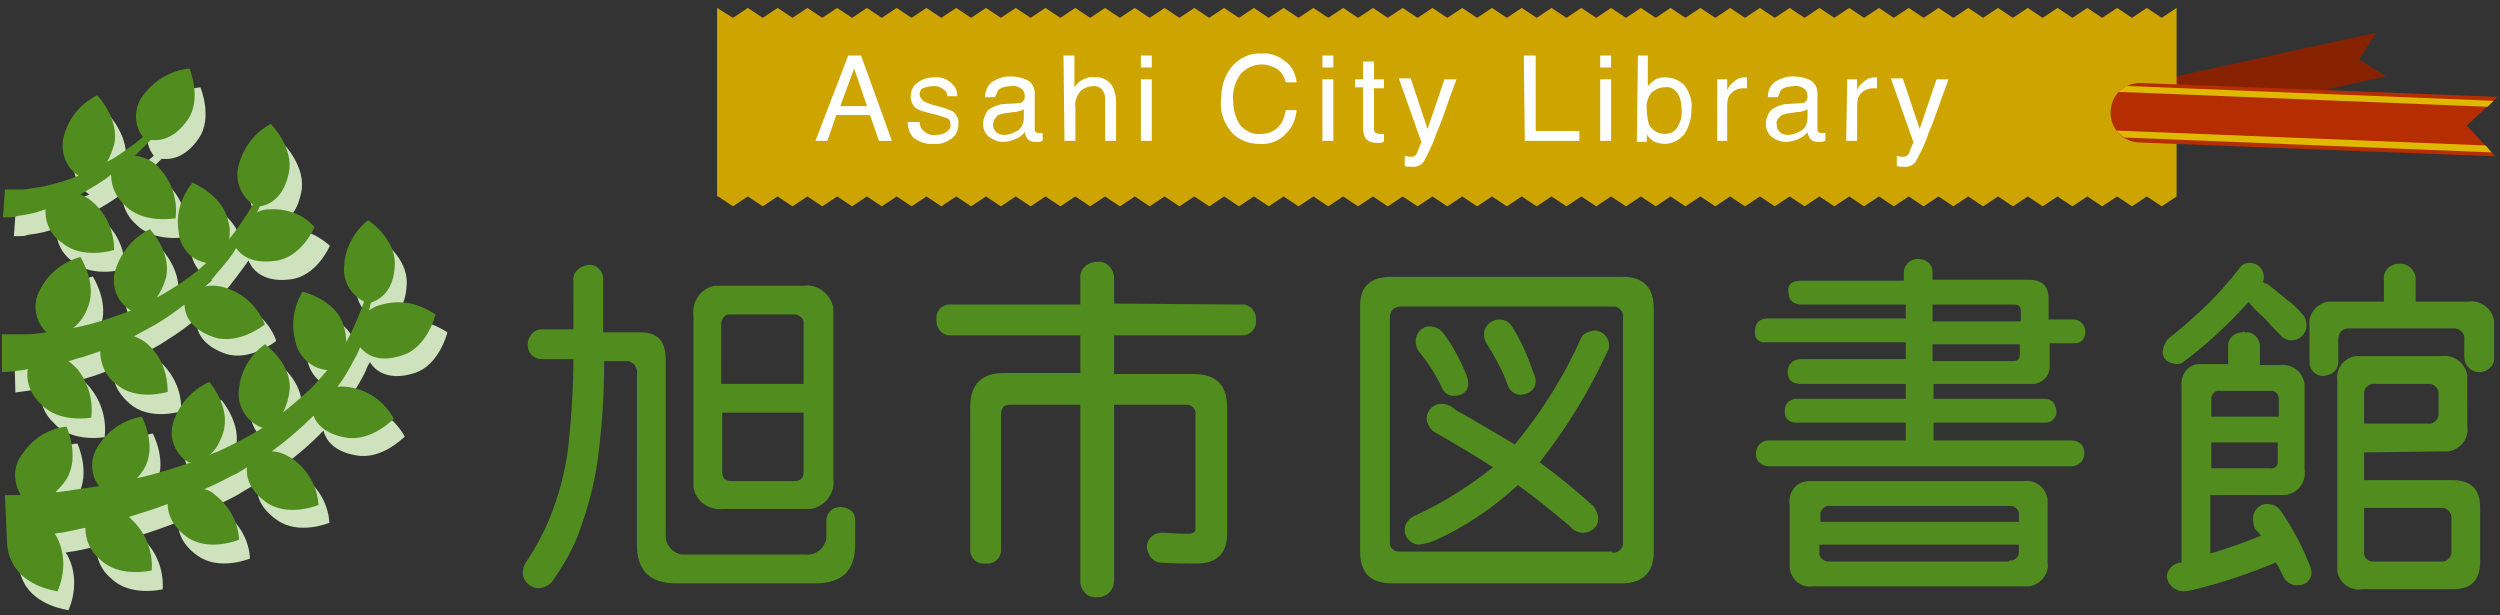
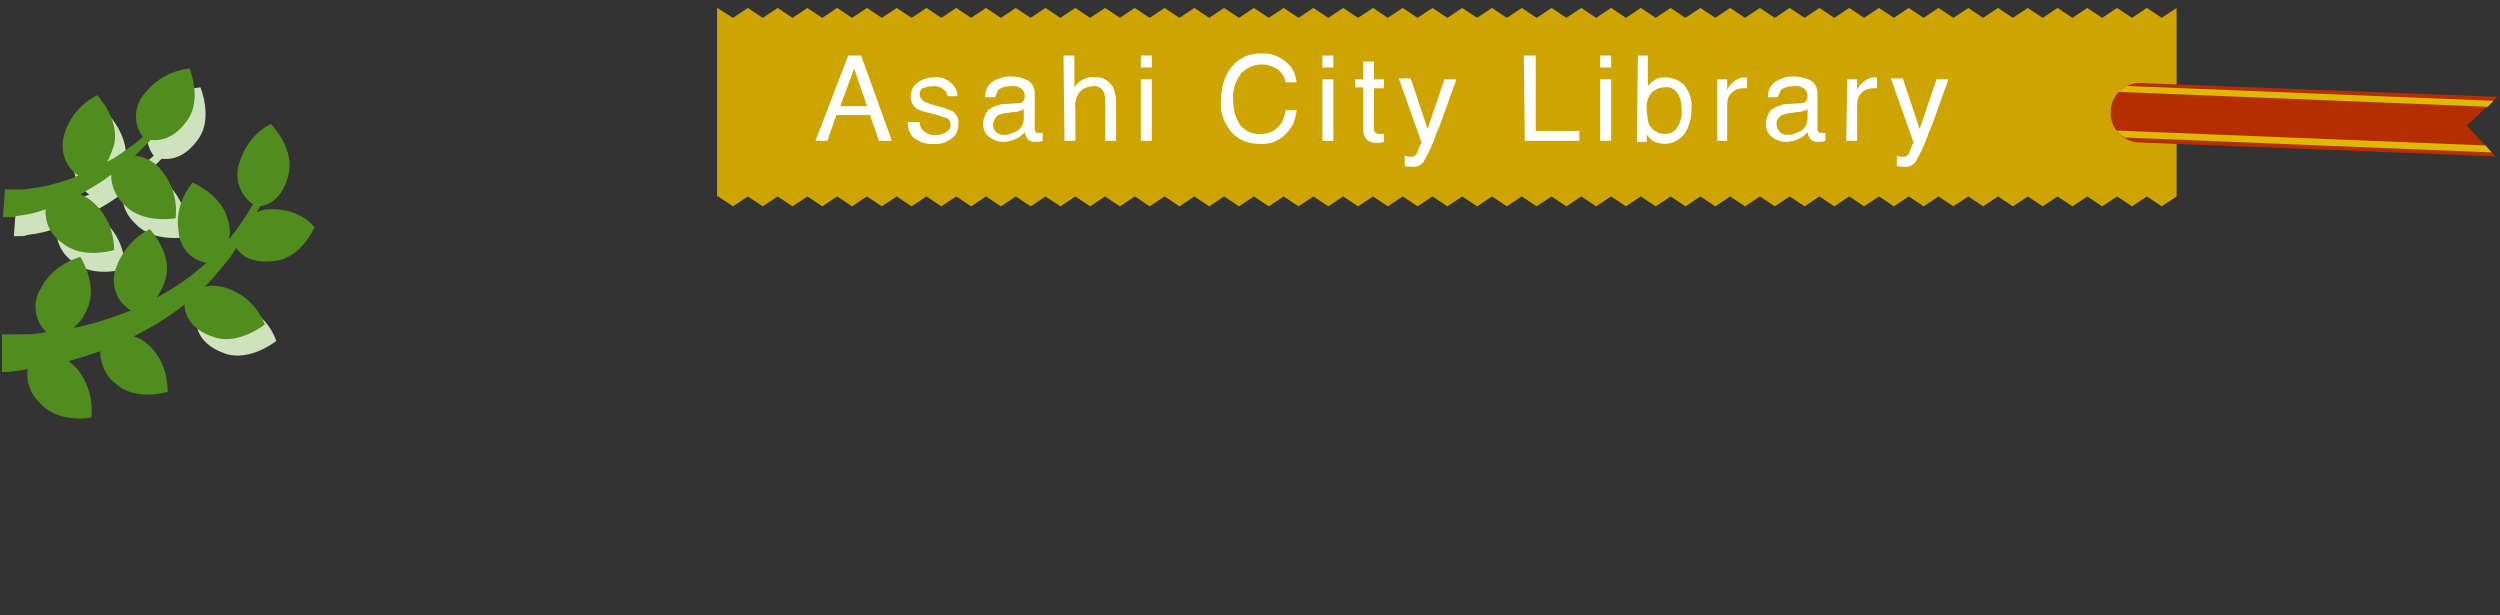
<svg xmlns="http://www.w3.org/2000/svg" version="1.1" id="レイヤー_1" x="0px" y="0px" viewBox="0 0 252 62" style="enable-background:new 0 0 252 62;" xml:space="preserve">
  <rect x="0" y="0" width="252" height="62" fill="#333333" stroke="none" />
  <style type="text/css">
	.st0{fill:#518D1E;}
	.st1{fill:#872200;}
	.st2{fill:#CEA500;}
	.st3{fill:#B52D00;}
	.st4{fill:#DFB900;}
	.st5{fill:#FFFFFF;}
	.st6{fill:#CEE3BD;}
</style>
  <g id="グループ_1660" transform="translate(20375 24)">
-     <path id="パス_1516" class="st0" d="M-20315.7,2.7c0.8-0.1,1.5,0.6,1.5,1.4c0,0.1,0,0.1,0,0.2v5.2h3.8c1.7,0,2.5,0.9,2.5,2.7   v17.6c-0.1,1,0.6,1.9,1.6,2.1c0.2,0,0.3,0,0.5,0h12c1,0.1,1.9-0.6,2.1-1.6c0-0.2,0-0.3,0-0.5v-1.3c0-0.8,0.6-1.4,1.4-1.4   c0,0,0,0,0,0c1,0.1,1.5,0.5,1.5,1.4v2.4c0,2.6-1.3,3.9-4,3.9h-14.1c-2.6,0-3.9-1.3-3.9-3.9V13.7c0.1-0.6-0.3-1.2-0.9-1.3   c-0.1,0-0.2,0-0.3,0h-2.1c0,3.3-0.2,6.2-0.5,8.7c-0.3,3.1-1.1,6.1-2.2,9c-0.7,1.7-1.6,3.2-2.6,4.6c-0.4,0.4-0.9,0.6-1.4,0.6   c-0.8-0.1-1.5-0.7-1.5-1.6c0-0.5,0.2-0.9,0.5-1.3c0.8-1.2,1.5-2.5,2.1-3.9c1-2.4,1.7-5,2-7.6c0.3-2.9,0.5-5.8,0.5-8.7h-3.2   c-0.8,0-1.4-0.6-1.4-1.4c0,0,0,0,0-0.1c0-0.8,0.6-1.5,1.4-1.5c0,0,0,0,0,0h3.2V4.3C-20317.3,3.5-20316.6,2.8-20315.7,2.7   C-20315.8,2.7-20315.7,2.7-20315.7,2.7z M-20302.2,4.8h8.2c1.4-0.2,2.7,0.8,3,2.2c0,0.2,0,0.5,0,0.7v16.6c0.2,1.4-0.8,2.7-2.2,3   c-0.2,0-0.5,0-0.7,0h-8.2c-1.4,0.2-2.8-0.8-3-2.2c0-0.2,0-0.5,0-0.7V7.8c-0.2-1.4,0.8-2.8,2.2-3   C-20302.7,4.8-20302.4,4.8-20302.2,4.8z M-20295,24.5c0.7,0,1-0.3,1-0.9v-6h-8.2v6c0,0.6,0.3,0.9,1,0.9H-20295z M-20302.2,14.7h8.2   v-6c0.1-0.5-0.3-0.9-0.8-1c-0.1,0-0.2,0-0.3,0h-6.2c-0.5-0.1-0.9,0.3-1,0.8c0,0.1,0,0.2,0,0.3V14.7z M-20249.9,6.7   c0.8-0.1,1.5,0.6,1.5,1.4c0,0.1,0,0.1,0,0.2c0.1,0.8-0.6,1.5-1.3,1.5c-0.1,0-0.1,0-0.2,0h-12.8v3.9h8c2.3,0,3.4,1.1,3.4,3.4v12.6   c0,2.1-1,3.1-3.1,3.1c-1.2,0-2.4,0-3.8-0.1c-0.7-0.2-1.1-0.8-1.2-1.5c0-0.9,0.7-1.5,1.5-1.5h0.3c1.1,0.1,1.9,0.1,2.5,0.1   c0.3,0,0.6-0.2,0.6-0.4c0-0.1,0-0.1,0-0.2V17.8c0.1-0.5-0.3-0.9-0.7-1c-0.1,0-0.2,0-0.2,0h-7.3v17.7c0,0.9-0.6,1.6-1.5,1.7   c-0.1,0-0.1,0-0.2,0c-0.9,0.1-1.6-0.6-1.7-1.4c0-0.1,0-0.2,0-0.2V16.8h-7.1c-0.6,0-0.9,0.3-0.9,1v13.4c0.1,0.8-0.4,1.5-1.2,1.6   c-0.1,0-0.3,0-0.4,0c-0.7,0.1-1.4-0.4-1.5-1.2c0-0.1,0-0.3,0-0.4V17c0-2.2,1.1-3.4,3.4-3.4h7.7V9.8h-13c-0.8,0.1-1.5-0.6-1.5-1.4   c0-0.1,0-0.1,0-0.2c-0.1-0.8,0.5-1.5,1.3-1.5c0.1,0,0.1,0,0.2,0h13V4.1c-0.1-0.9,0.6-1.6,1.5-1.7c0.1,0,0.2,0,0.2,0   c0.9-0.1,1.6,0.6,1.7,1.5c0,0.1,0,0.1,0,0.2v2.5L-20249.9,6.7z M-20234.7,3.9h23.2c2.2,0,3.2,1.1,3.2,3.2v24.5   c0,2.1-1.1,3.2-3.2,3.2h-23.2c-2.2,0-3.2-1.1-3.2-3.2V7.1C-20238,4.9-20236.9,3.9-20234.7,3.9L-20234.7,3.9z M-20212.5,31.7   c0.5,0.1,1-0.3,1.1-0.8c0-0.1,0-0.2,0-0.3V8c0.1-0.5-0.3-1-0.8-1.1c-0.1,0-0.2,0-0.3,0h-21.2c-0.8,0-1.2,0.4-1.2,1.1v22.5   c-0.1,0.6,0.3,1.1,0.9,1.1c0.1,0,0.2,0,0.3,0H-20212.5z M-20230.9,8.9c0.6,0,1.1,0.3,1.4,0.7c0.9,1.2,1.6,2.5,2.2,3.9   c0.2,0.4,0.3,0.9,0.3,1.3c-0.1,0.7-0.6,1.1-1.5,1.1c-0.5,0-0.9-0.3-1.1-0.7c-0.6-1.3-1.4-2.6-2.4-3.8c-0.2-0.3-0.3-0.7-0.3-1   C-20232.3,9.6-20231.7,8.9-20230.9,8.9z M-20224,8.2c0.6,0,1.1,0.2,1.4,0.7c0.9,1.4,1.6,3,2.1,4.5c0.2,0.4,0.3,0.7,0.3,1.1   c-0.1,0.8-0.6,1.2-1.5,1.3c-0.6,0-1.1-0.4-1.3-0.9c-0.5-1.5-1.3-2.9-2.1-4.2c-0.2-0.3-0.3-0.6-0.3-0.9   C-20225.5,9-20224.8,8.3-20224,8.2z M-20214.3,9.3c0.8,0,1.5,0.7,1.5,1.5c0,0,0,0,0,0c0,0.3-0.1,0.6-0.3,0.9   c-1.8,3.9-4.1,7.6-6.7,10.9c1.8,1.3,3.6,2.8,5.4,4.4c0.3,0.4,0.5,0.8,0.5,1.3c0,0.8-0.7,1.4-1.5,1.4c-0.6,0-1.1-0.3-1.4-0.7   c-1.8-1.5-3.5-2.9-5.2-4.1c-2.5,2.3-5.3,4.2-8.4,5.6c-0.5,0.2-1,0.3-1.5,0.4c-0.9,0-1.6-0.8-1.5-1.6c0,0,0,0,0-0.1   c0.1-0.6,0.6-1.1,1.2-1.3c2.8-1.3,5.3-2.9,7.7-4.8c-1.7-1.1-3.7-2.3-6-3.6c-0.4-0.3-0.7-0.9-0.7-1.4c0.1-0.8,0.7-1.4,1.5-1.4   c0.5,0,1,0.2,1.4,0.6c2.3,1.3,4.3,2.5,6,3.5c2.7-3.3,5-6.9,6.7-10.8C-20215.4,9.6-20214.8,9.4-20214.3,9.3L-20214.3,9.3z    M-20193.5,4.3h10.4V3.5c0-0.7,0.5-1.3,1.3-1.4c0.1,0,0.1,0,0.2,0c0.7,0,1.4,0.5,1.4,1.3c0,0,0,0.1,0,0.1v0.7h9.7   c1.3,0,2,0.6,2,1.9v2.1h2.5c0.6,0,1.2,0.5,1.2,1.2c0,0,0,0.1,0,0.1c0,0.6-0.4,1.1-1,1.1c0,0-0.1,0-0.1,0h-2.5v2.1   c0.1,1-0.5,1.8-1.5,2c-0.2,0-0.3,0-0.5,0h-9.7v1.5h11.2c0.7,0,1.1,0.4,1.2,1.3c0,0.6-0.5,1.1-1.1,1.1c0,0-0.1,0-0.1,0h-11.2v1.8   h13.9c0.7,0,1.2,0.4,1.3,1.1c0,0.1,0,0.1,0,0.2c0,0.7-0.5,1.2-1.2,1.3c0,0,0,0-0.1,0h-30.5c-0.7,0-1.3-0.5-1.3-1.2c0,0,0,0,0-0.1   c0-0.7,0.5-1.2,1.1-1.3c0.1,0,0.1,0,0.2,0h13.8v-1.8h-11.1c-0.6,0-1.1-0.4-1.1-1c0,0,0-0.1,0-0.1c0-0.8,0.4-1.2,1.1-1.3h11.1v-1.5   h-10.5c-1,0-1.4-0.4-1.4-1.2c0-0.8,0.5-1.3,1.4-1.3h10.5v-1.7h-14.1c-0.6,0.1-1.1-0.3-1.1-0.9c0-0.1,0-0.1,0-0.2   c0-0.8,0.4-1.2,1.1-1.3h14.1V6.7h-10.4c-0.9,0-1.4-0.4-1.4-1.1C-20194.9,4.7-20194.4,4.3-20193.5,4.3z M-20180.2,6.7v1.7h8.9v-1   c0-0.5-0.2-0.7-0.7-0.7L-20180.2,6.7z M-20180.2,10.7v1.7h8.1c0.5,0,0.7-0.2,0.7-0.7v-1H-20180.2z M-20192.2,24.5h21.2   c1.2-0.2,2.2,0.7,2.4,1.8c0,0.2,0,0.4,0,0.6v5.8c0.2,1.1-0.7,2.2-1.8,2.4c-0.2,0-0.4,0-0.6,0h-21.2c-1.2,0.2-2.2-0.6-2.4-1.8   c0-0.2,0-0.4,0-0.6v-5.8c-0.2-1.2,0.6-2.3,1.8-2.4C-20192.6,24.5-20192.4,24.5-20192.2,24.5z M-20172.5,32.5c0.5,0.1,0.9-0.3,1-0.7   c0-0.1,0-0.2,0-0.2v-0.7h-20.1v0.7c-0.1,0.5,0.3,0.9,0.8,1c0.1,0,0.2,0,0.2,0H-20172.5z M-20191.6,28.6h20.1V28   c0.1-0.5-0.3-0.9-0.7-1c-0.1,0-0.2,0-0.2,0h-18.1c-0.5-0.1-0.9,0.3-1,0.7c0,0.1,0,0.2,0,0.3V28.6z M-20148.2,2.5   c0.7,0,1.3,0.5,1.4,1.3c0,0.2,0,0.4-0.1,0.6c0.1,0.1,0.2,0.2,0.4,0.2c0.7,0.5,1.3,1,2,1.6c0.6,0.4,1.1,0.9,1.6,1.5   c0.3,0.3,0.4,0.7,0.4,1.2c-0.1,0.8-0.7,1.4-1.5,1.4c-0.5,0-0.9-0.2-1.2-0.6c-0.5-0.5-1-1-1.6-1.7c-0.6-0.5-1.1-1-1.5-1.5   c0,0,0,0,0-0.1c-2,2.2-4.1,4.2-6.5,6c-0.2,0.2-0.5,0.3-0.8,0.3c-0.8-0.1-1.3-0.4-1.4-1.1c0-0.5,0.2-1,0.5-1.4   c1.5-1.2,2.9-2.4,4.3-3.8c1.2-1.2,2.1-2.3,2.9-3.3C-20149.1,2.7-20148.7,2.5-20148.2,2.5L-20148.2,2.5z M-20148.7,9.5   c0.8-0.1,1.5,0.6,1.5,1.4c0,0.1,0,0.1,0,0.2v1.7h1.9c1.3-0.2,2.5,0.7,2.6,2c0,0.2,0,0.4,0,0.7v7.8c0.2,1.3-0.7,2.5-2,2.6   c-0.2,0-0.4,0-0.7,0h-6.8v5.9c1.7-0.5,3.4-1.1,5.1-1.8c-0.2-0.3-0.4-0.5-0.6-0.7c-0.1-0.3-0.2-0.6-0.2-1c0-0.8,0.6-1.5,1.4-1.5   c0,0,0,0,0,0c0.5,0,1.1,0.2,1.4,0.7c1.1,1.6,2.1,3.4,2.8,5.2c0.2,0.4,0.3,0.7,0.3,1.1c-0.1,0.8-0.6,1.2-1.5,1.2   c-0.5,0-1-0.3-1.3-0.8c-0.3-0.6-0.5-1.1-0.8-1.5c-2.6,1.1-5.3,2-8.1,2.7c-0.4,0.1-0.8,0.2-1.2,0.2c-0.9,0-1.6-0.7-1.7-1.5   c0.1-0.8,0.8-1.4,1.5-1.4V14.9c-0.1-1.1,0.6-2.1,1.7-2.2c0.2,0,0.4,0,0.6,0h2.4V11c-0.1-0.8,0.6-1.5,1.4-1.5   C-20148.8,9.4-20148.8,9.4-20148.7,9.5L-20148.7,9.5z M-20147.4,15.4h-3.8c-0.4-0.1-0.8,0.2-0.9,0.7c0,0.1,0,0.1,0,0.2v1.7h6.8   v-1.7c0-0.6-0.3-0.9-0.8-0.9L-20147.4,15.4z M-20152.1,20.5v2.7h5.9c0.4,0.1,0.8-0.2,0.8-0.6c0-0.1,0-0.1,0-0.2v-1.8H-20152.1z    M-20133.2,2.6c0.8-0.1,1.6,0.5,1.7,1.4c0,0.1,0,0.1,0,0.2v2.2h5.3c1.2-0.2,2.4,0.7,2.6,1.9c0,0.2,0,0.4,0,0.6v3.5   c-0.2,0.7-0.9,1.2-1.7,1.1c-0.8-0.1-1.3-0.8-1.3-1.5v-1.7c0.1-0.6-0.3-1.1-0.9-1.2c-0.1,0-0.2,0-0.3,0h-10.4   c-0.7,0-1.1,0.4-1.1,1.2v2.2c0,0.8-0.6,1.3-1.5,1.4c-0.8,0-1.4-0.6-1.4-1.4c0,0,0,0,0-0.1V8.9c-0.2-1.2,0.7-2.3,1.9-2.5   c0.2,0,0.4,0,0.6,0h5V4.2c-0.1-0.8,0.5-1.5,1.3-1.6C-20133.3,2.6-20133.3,2.6-20133.2,2.6L-20133.2,2.6z M-20131.6,14.7h-3.9   c-0.6-0.1-1.1,0.3-1.2,0.8c0,0.1,0,0.2,0,0.3v2.9h6.4c0.5,0.1,1-0.3,1.1-0.8c0-0.1,0-0.2,0-0.3v-1.8c0.1-0.5-0.3-1-0.8-1.1   c-0.1,0-0.2,0-0.3,0L-20131.6,14.7z M-20136.7,21.6v2.8h8.9c1.9,0,2.8,0.9,2.8,2.8v5.4c0,1.9-0.9,2.8-2.8,2.8h-9.1   c-1.2,0.2-2.4-0.7-2.5-1.9c0-0.2,0-0.4,0-0.6V14.4c-0.2-1.2,0.7-2.4,1.9-2.5c0.2,0,0.4,0,0.6,0h8c1.2-0.2,2.4,0.7,2.6,1.9   c0,0.2,0,0.4,0,0.6V19c0.2,1.2-0.7,2.3-1.9,2.5c-0.2,0-0.4,0-0.6,0L-20136.7,21.6z M-20133.5,32.6h4.5c0.5,0.1,1-0.3,1.1-0.8   c0-0.1,0-0.2,0-0.3v-3.1c0.1-0.6-0.3-1.1-0.8-1.2c-0.1,0-0.2,0-0.3,0h-7.7v4.3c-0.1,0.6,0.3,1.1,0.9,1.1c0.1,0,0.2,0,0.3,0   L-20133.5,32.6z" />
-     <path id="パス_1428" class="st1" d="M-20134.5-16.3l-13.3,2.9l-13.3,2.9l-0.5-2.2l-0.5-2.2l13.3-2.9l13.3-2.9l-1.7,2.7   L-20134.5-16.3z" />
    <path id="パス_1429" class="st2" d="M-20157.1-22.2l-1.5-1l-1.5,1l-1.5-1l-1.5,1l-1.5-1l-1.5,1l-1.5-1l-1.5,1l-1.5-1l-1.5,1   l-1.5-1l-1.5,1l-1.5-1l-1.5,1l-1.5-1l-1.5,1l-1.5-1l-1.5,1l-1.5-1l-1.5,1l-1.5-1l-1.5,1l-1.5-1l-1.5,1l-1.5-1l-1.5,1l-1.5-1l-1.5,1   l-1.5-1l-1.5,1l-1.5-1l-1.5,1l-1.5-1l-1.5,1l-1.5-1l-1.5,1l-1.5-1l-1.5,1l-1.5-1l-1.5,1l-1.5-1l-1.5,1l-1.5-1l-1.5,1l-1.5-1l-1.5,1   l-1.5-1l-1.5,1l-1.5-1l-1.5,1l-1.5-1l-1.5,1l-1.5-1l-1.5,1l-1.5-1l-1.5,1l-1.5-1l-1.5,1l-1.5-1l-1.5,1l-1.5-1l-1.5,1l-1.5-1l-1.5,1   l-1.5-1l-1.5,1l-1.5-1l-1.5,1l-1.5-1l-1.5,1l-1.5-1l-1.5,1l-1.5-1l-1.5,1l-1.5-1l-1.5,1l-1.5-1l-1.5,1l-1.5-1l-1.5,1l-1.5-1l-1.5,1   l-1.5-1l-1.5,1l-1.5-1l-1.5,1l-1.5-1l-1.5,1l-1.5-1l-1.5,1l-1.5-1l-1.5,1l-1.5-1l-1.5,1l-1.5-1l-1.5,1l-1.6-1v19l0.1,0l1.5,1l1.5-1   l1.5,1l1.5-1l1.5,1l1.5-1l1.5,1l1.5-1l1.5,1l1.5-1l1.5,1l1.5-1l1.5,1l1.5-1l1.5,1l1.5-1l1.5,1l1.5-1l1.5,1l1.5-1l1.5,1l1.5-1l1.5,1   l1.5-1l1.5,1l1.5-1l1.5,1l1.5-1l1.5,1l1.5-1l1.5,1l1.5-1l1.5,1l1.5-1l1.5,1l1.5-1l1.5,1l1.5-1l1.5,1l1.5-1l1.5,1l1.5-1l1.5,1l1.5-1   l1.5,1l1.5-1l1.5,1l1.5-1l1.5,1l1.5-1l1.5,1l1.5-1l1.5,1l1.5-1l1.5,1l1.5-1l1.5,1l1.5-1l1.5,1l1.5-1l1.5,1l1.5-1l1.5,1l1.5-1l1.5,1   l1.5-1l1.5,1l1.5-1l1.5,1l1.5-1l1.5,1l1.5-1l1.5,1l1.5-1l1.5,1l1.5-1l1.5,1l1.5-1l1.5,1l1.5-1l1.5,1l1.5-1l1.5,1l1.5-1l1.5,1l1.5-1   l1.5,1l1.5-1l1.5,1l1.5-1l1.5,1l1.5-1l1.5,1l1.5-1l1.5,1l1.5-1l1.5,1l1.5-1l0,0v-19L-20157.1-22.2z" />
    <g id="グループ_1253" transform="translate(-20393.551 -40.037)">
      <path id="パス_1430" class="st3" d="M270.3,25.8l-18-0.7l-18-0.7c-1.7,0-3,1.3-3,3c0,1.6,1.2,2.9,2.8,3l0,0l18,0.7l18,0.7    l-2.9-3.1L270.3,25.8z" />
      <path id="パス_1431" class="st4" d="M269.9,26.2l-37-1.5c-0.3,0.2-0.6,0.4-0.8,0.6l37.2,1.5L269.9,26.2z" />
      <path id="パス_1432" class="st4" d="M269.1,30.7l-37.2-1.5c0.2,0.3,0.5,0.5,0.8,0.7l37,1.5L269.1,30.7z" />
    </g>
    <path id="パス_1517" class="st5" d="M-20287.6-13.3l-1.3-3.8l-1.4,3.8L-20287.6-13.3z M-20289.5-18.4h1.3l3.1,8.6h-1.3l-0.9-2.6   h-3.4l-0.9,2.6h-1.2L-20289.5-18.4z M-20282.3-11.7c0,0.3,0.1,0.6,0.3,0.8c0.4,0.4,0.9,0.6,1.4,0.5c0.4,0,0.7-0.1,1-0.3   c0.3-0.2,0.5-0.5,0.4-0.8c0-0.3-0.1-0.5-0.4-0.6c-0.3-0.1-0.6-0.2-0.9-0.3l-0.8-0.2c-0.4-0.1-0.8-0.2-1.2-0.4   c-0.4-0.2-0.7-0.7-0.7-1.2c0-0.6,0.2-1.1,0.6-1.4c0.5-0.4,1.1-0.6,1.7-0.6c0.8-0.1,1.5,0.2,2,0.8c0.3,0.3,0.4,0.7,0.4,1.1h-1   c0-0.2-0.1-0.5-0.3-0.6c-0.3-0.3-0.8-0.5-1.3-0.4c-0.3,0-0.6,0.1-0.9,0.2c-0.2,0.1-0.3,0.4-0.3,0.6c0,0.3,0.2,0.5,0.4,0.7   c0.2,0.1,0.4,0.2,0.7,0.3l0.7,0.2c0.5,0.1,1,0.3,1.5,0.5c0.4,0.3,0.7,0.8,0.6,1.3c0,0.6-0.2,1.1-0.6,1.4c-0.5,0.4-1.2,0.7-1.9,0.6   c-0.7,0.1-1.4-0.2-2-0.6c-0.4-0.4-0.6-1-0.6-1.6L-20282.3-11.7z M-20274.9-11.4c0,0.3,0.1,0.5,0.3,0.7c0.2,0.2,0.5,0.3,0.8,0.3   c0.4,0,0.7-0.1,1.1-0.3c0.6-0.2,0.9-0.8,0.9-1.4V-13c-0.2,0.1-0.3,0.2-0.5,0.2c-0.2,0.1-0.4,0.1-0.6,0.1l-0.6,0.1   c-0.3,0-0.6,0.1-0.9,0.2C-20274.7-12.1-20274.9-11.8-20274.9-11.4L-20274.9-11.4z M-20272.3-13.6c0.2,0,0.4-0.1,0.5-0.3   c0.1-0.1,0.1-0.3,0.1-0.4c0-0.3-0.1-0.6-0.4-0.8c-0.3-0.2-0.7-0.3-1.1-0.2c-0.4,0-0.9,0.1-1.2,0.4c-0.1,0.2-0.2,0.5-0.3,0.7h-1   c0-0.6,0.2-1.2,0.8-1.6c0.5-0.3,1.1-0.5,1.7-0.5c0.6,0,1.2,0.1,1.8,0.4c0.5,0.3,0.7,0.8,0.7,1.3v3.6c0,0.1,0,0.2,0.1,0.3   c0.1,0.1,0.2,0.1,0.3,0.1c0,0,0.1,0,0.2,0c0.1,0,0.1,0,0.2,0v0.8c-0.1,0-0.2,0.1-0.4,0.1c-0.1,0-0.2,0-0.4,0   c-0.3,0-0.6-0.1-0.8-0.4c-0.1-0.2-0.2-0.4-0.2-0.6c-0.2,0.3-0.6,0.6-0.9,0.7c-0.4,0.2-0.9,0.3-1.3,0.3c-0.5,0-1-0.2-1.4-0.5   c-0.4-0.3-0.6-0.8-0.6-1.3c0-0.5,0.2-1,0.5-1.4c0.4-0.3,0.9-0.5,1.4-0.6L-20272.3-13.6z M-20267.8-18.4h1.1v3.2   c0.2-0.3,0.4-0.5,0.7-0.7c0.4-0.2,0.8-0.4,1.3-0.3c0.8-0.1,1.5,0.3,1.9,1c0.2,0.5,0.3,1,0.3,1.4v4h-1.1v-4c0-0.3,0-0.7-0.2-1   c-0.2-0.4-0.7-0.6-1.1-0.5c-0.4,0-0.9,0.2-1.2,0.5c-0.4,0.5-0.6,1.1-0.5,1.7v3.3h-1.1L-20267.8-18.4z M-20260-16h1.1v6.2h-1.1   L-20260-16z M-20260-18.4h1.1v1.2h-1.1L-20260-18.4z M-20247.8-18.6c0.9-0.1,1.8,0.3,2.5,0.9c0.6,0.5,0.9,1.2,1,2h-1.1   c-0.1-0.5-0.4-1-0.8-1.3c-0.5-0.3-1-0.5-1.6-0.5c-0.8,0-1.5,0.3-2.1,0.9c-0.6,0.8-0.9,1.8-0.8,2.7c0,0.9,0.2,1.7,0.7,2.5   c0.5,0.6,1.3,1,2.1,0.9c0.8,0,1.5-0.3,2-1c0.3-0.4,0.4-0.9,0.5-1.4h1.1c-0.1,0.9-0.4,1.7-1,2.3c-0.7,0.8-1.7,1.2-2.8,1.1   c-0.9,0-1.8-0.3-2.5-0.9c-1-1-1.5-2.3-1.3-3.7c0-1.1,0.3-2.2,1-3.1C-20250.1-18.2-20248.9-18.7-20247.8-18.6L-20247.8-18.6z    M-20241.7-16h1.1v6.2h-1.1L-20241.7-16z M-20241.7-18.4h1.1v1.2h-1.1L-20241.7-18.4z M-20237.6-17.8h1.1v1.8h1v0.9h-1v4.1   c0,0.2,0.1,0.4,0.2,0.4c0.1,0.1,0.3,0.1,0.4,0.1h0.2c0.1,0,0.1,0,0.2,0v0.8c-0.1,0-0.2,0.1-0.4,0.1c-0.1,0-0.3,0-0.4,0   c-0.4,0-0.7-0.1-1-0.4c-0.2-0.3-0.3-0.6-0.3-1v-4.2h-0.8V-16h0.8L-20237.6-17.8z M-20229.4-16h1.2c-0.1,0.4-0.5,1.3-1,2.8   c-0.4,1.1-0.7,2-1,2.6c-0.3,1-0.8,2-1.3,2.9c-0.3,0.4-0.8,0.6-1.3,0.5c-0.1,0-0.2,0-0.3,0c-0.1,0-0.2,0-0.3-0.1v-1   c0.1,0,0.3,0.1,0.4,0.1c0.1,0,0.1,0,0.2,0c0.2,0,0.3,0,0.4-0.1c0.1-0.1,0.2-0.1,0.2-0.2c0,0,0.1-0.2,0.2-0.5s0.2-0.5,0.3-0.6   l-2.3-6.5h1.2l1.7,5.1L-20229.4-16z M-20221.4-18.4h1.2v7.6h4.4v1h-5.5L-20221.4-18.4z M-20213.7-16h1.1v6.2h-1.1V-16z    M-20213.7-18.4h1.1v1.2h-1.1V-18.4z M-20209.9-18.4h1v3.1c0.2-0.3,0.5-0.5,0.8-0.7c0.3-0.2,0.7-0.2,1-0.2c0.7,0,1.4,0.3,1.9,0.8   c0.5,0.7,0.8,1.5,0.7,2.4c0,0.9-0.2,1.7-0.7,2.5c-0.5,0.6-1.2,1-2,1c-0.4,0-0.8-0.1-1.2-0.3c-0.2-0.2-0.5-0.4-0.6-0.7v0.8h-1   L-20209.9-18.4z M-20207.2-10.5c0.5,0,1-0.2,1.3-0.7c0.3-0.5,0.5-1.2,0.4-1.8c0-0.6-0.1-1.1-0.4-1.6c-0.3-0.4-0.7-0.7-1.3-0.6   c-0.5,0-0.9,0.2-1.3,0.5c-0.4,0.5-0.6,1.1-0.5,1.8c0,0.5,0.1,1,0.2,1.4C-20208.5-10.9-20207.9-10.5-20207.2-10.5L-20207.2-10.5z    M-20201.9-16h1v1.1c0.1-0.3,0.3-0.6,0.6-0.8c0.3-0.3,0.7-0.5,1.1-0.5c0,0,0.1,0,0.1,0l0.2,0v1.1c-0.1,0-0.1,0-0.2,0   c-0.1,0-0.1,0-0.2,0c-0.5,0-0.9,0.2-1.2,0.5c-0.3,0.3-0.4,0.7-0.4,1.2v3.6h-1V-16z M-20195.9-11.4c0,0.3,0.1,0.5,0.3,0.7   c0.2,0.2,0.5,0.3,0.8,0.3c0.4,0,0.7-0.1,1.1-0.3c0.6-0.2,0.9-0.8,0.9-1.4V-13c-0.2,0.1-0.3,0.2-0.5,0.2c-0.2,0.1-0.4,0.1-0.6,0.1   l-0.6,0.1c-0.3,0-0.6,0.1-0.9,0.2C-20195.8-12.1-20196-11.8-20195.9-11.4z M-20193.4-13.6c0.2,0,0.4-0.1,0.5-0.3   c0.1-0.1,0.1-0.3,0.1-0.4c0-0.3-0.1-0.6-0.4-0.8c-0.3-0.2-0.7-0.3-1.1-0.2c-0.4,0-0.9,0.1-1.2,0.4c-0.1,0.2-0.2,0.5-0.3,0.7h-1   c0-0.6,0.2-1.2,0.8-1.6c0.5-0.3,1.1-0.5,1.7-0.5c0.6,0,1.2,0.1,1.8,0.4c0.5,0.3,0.7,0.8,0.7,1.3v3.6c0,0.1,0,0.2,0.1,0.3   c0.1,0.1,0.2,0.1,0.3,0.1c0,0,0.1,0,0.2,0c0.1,0,0.1,0,0.2,0v0.8c-0.1,0-0.2,0.1-0.4,0.1c-0.1,0-0.2,0-0.4,0   c-0.3,0-0.6-0.1-0.8-0.4c-0.1-0.2-0.2-0.4-0.2-0.6c-0.2,0.3-0.6,0.6-0.9,0.7c-0.4,0.2-0.9,0.3-1.3,0.3c-0.5,0-1-0.2-1.4-0.5   c-0.4-0.3-0.6-0.8-0.6-1.3c0-0.5,0.2-1,0.5-1.4c0.4-0.3,0.9-0.5,1.4-0.6L-20193.4-13.6z M-20188.8-16h1v1.1   c0.1-0.3,0.3-0.6,0.6-0.8c0.3-0.3,0.7-0.5,1.1-0.5c0,0,0.1,0,0.1,0l0.2,0v1.1c-0.1,0-0.1,0-0.2,0c-0.1,0-0.1,0-0.2,0   c-0.5,0-0.9,0.2-1.2,0.5c-0.3,0.3-0.4,0.7-0.4,1.2v3.6h-1.1L-20188.8-16z M-20179.8-16h1.2c-0.1,0.4-0.5,1.3-1,2.8   c-0.4,1.1-0.7,2-1,2.6c-0.3,1-0.8,2-1.3,2.9c-0.3,0.4-0.8,0.6-1.3,0.5c-0.1,0-0.2,0-0.3,0c-0.1,0-0.2,0-0.3-0.1v-1   c0.1,0,0.3,0.1,0.4,0.1c0.1,0,0.1,0,0.2,0c0.2,0,0.3,0,0.4-0.1c0.1-0.1,0.2-0.1,0.2-0.2c0,0,0.1-0.2,0.2-0.5s0.2-0.5,0.3-0.6   l-2.3-6.5h1.2l1.7,5.1L-20179.8-16z" />
    <path id="パス_1433" class="st6" d="M-20354.8-15.2c-1.8,0.2-3.4,1.1-4.5,2.5c-1.1,1.2-1.2,3.1-0.2,4.4c-0.2,0.2-0.5,0.4-0.7,0.6   c-0.6,0.4-1.1,0.8-1.7,1.2c-0.4,0.3-0.8,0.5-1.2,0.7c0.3-0.5,0.5-1.1,0.7-1.7c0.6-2.6-1.7-5-1.7-5c-1.6,0.8-2.8,2.2-3.3,3.9   c-0.5,1.5,0,3.3,1.4,4.2c-1.1,0.5-2.3,0.8-3.5,1.1c-0.7,0.1-1.3,0.2-2,0.3c-0.3,0-0.7,0-1,0c-0.2,0-0.3,0-0.5,0c-0.1,0-0.3,0-0.4,0   l-0.2,2.8c0.2,0,0.5,0,0.7,0c0.2,0,0.4,0,0.6-0.1c0.4-0.1,0.8-0.1,1.2-0.2c0.6-0.1,1.2-0.3,1.8-0.5c-0.1,1.4,0.6,2.7,1.7,3.4   c2,1.7,5.2,0.7,5.2,0.7c0-1.8-0.7-3.5-2-4.7c-0.4-0.4-0.9-0.7-1.4-0.9c0.3-0.2,0.7-0.4,1-0.6c0.7-0.4,1.5-0.9,2.1-1.4   c0,1.2,0.5,2.3,1.4,3.1c1.8,1.9,5.1,1.3,5.1,1.3c0.2-1.8-0.3-3.5-1.5-4.9c-0.6-0.8-1.6-1.3-2.6-1.4c0.2-0.2,0.5-0.5,0.7-0.7   c0.3-0.3,0.6-0.6,0.9-0.9c0.8,0.1,2.3,0,3.7-2C-20353.5-12.1-20354.8-15.2-20354.8-15.2z" />
    <g id="グループ_1255" transform="translate(-20393.551 -40.037)">
      <path id="パス_1434" class="st6" d="M42.8,46.8c-1.6-0.7-3.5-0.2-4.4,1.3c-0.1,0.3-0.3,2.5,2.9,3.6c2.5,0.8,5.1-1.3,5.1-1.3    C45.8,48.7,44.5,47.4,42.8,46.8z" />
-       <path id="パス_1435" class="st6" d="M46.8,39c-0.7,0.1-1.4,0.3-1.9,0.7c0.2-0.3,0.3-0.7,0.5-1c0.1,0,0.1,0.1,0.2,0.1    c0.3,0,2.6,0.1,3.3-3.3c0.6-2.6-1.8-5-1.8-5c-1.6,0.8-2.7,2.3-3.2,4c-0.4,1.3-0.1,2.6,0.8,3.6c-0.6,1-1.2,1.9-1.8,2.9    c0-0.2,0-0.5-0.1-0.7c-0.5-2.6-3.6-3.9-3.6-3.9c-1.1,1.4-1.7,3.1-1.4,4.9c0.1,1.3,0.9,2.4,2.1,3c-1.2,1.1-2.5,2.1-3.9,2.9    c0.2-0.4,0.3-0.7,0.4-1.1c0.7-2.6-1.6-5-1.6-5c-1.6,0.8-2.8,2.2-3.4,3.9c-0.5,1.5-0.1,3.1,1.2,4.1c-1.7,0.7-3.4,1.3-5.2,1.7    c0.5-0.5,0.9-1.1,1.2-1.7c1.1-2.4-0.7-5.2-0.7-5.2c-1.7,0.5-3.2,1.6-4,3.2c-0.8,1.4-0.6,3.2,0.5,4.3c-0.3,0-0.5,0.1-0.8,0.1    c-0.6,0.1-1.2,0.1-1.8,0.2c-0.6,0-1.2,0.1-1.8,0.1l0.1,3.8c0.8-0.1,1.4-0.2,2.1-0.3c0.2,0,0.4-0.1,0.5-0.1    c-0.2,1.3,0.3,2.6,1.3,3.5c1.8,2,5.1,1.4,5.1,1.4c0.2-1.8-0.3-3.5-1.4-4.9c-0.3-0.4-0.6-0.7-1-0.9c0.5-0.1,1-0.3,1.4-0.4    c0.6-0.2,1.3-0.5,1.9-0.7c-0.1,0.8,0,2.1,1.6,3.5c2,1.8,5.2,0.8,5.2,0.8c0.1-1.8-0.6-3.5-1.9-4.8c-0.5-0.5-1.1-0.9-1.8-1.1    c0.8-0.4,1.6-0.8,2.3-1.3c2.3-1.4,4.3-3.2,6.1-5.2c0.7-0.9,1.4-1.8,2.1-2.8c0.2,0.5,1.1,2.3,4.2,1.9c2.7-0.3,4-3.4,4-3.4    C50.3,39.5,48.6,38.9,46.8,39z" />
    </g>
-     <path id="パス_1436" class="st6" d="M-20335.3,8.5c-0.6,0.2-1.2,0.5-1.7,1c0.1-0.4,0.2-0.8,0.3-1.1c0,0,0,0,0.1,0   c0.3,0,2.5-0.4,2.6-3.8c0.1-2.7-2.7-4.5-2.7-4.5c-1.4,1.1-2.3,2.8-2.4,4.5c-0.1,1.3,0.4,2.5,1.4,3.3c-0.4,1.1-0.8,2.3-1.3,3.3   c0-0.2-0.1-0.4-0.2-0.6c-0.8-2.5-4.1-3.3-4.1-3.3c-0.9,1.5-1.2,3.3-0.7,5.1c0.3,1.3,1.2,2.3,2.5,2.7c-0.5,0.6-1,1.2-1.5,1.7   c-0.6,0.6-1.2,1.1-1.8,1.6c0.1-0.4,0.2-0.8,0.2-1.3c0.2-2.7-2.5-4.6-2.5-4.6c-1.4,1-2.4,2.6-2.6,4.4c-0.3,1.5,0.5,3,1.8,3.8   c-1.3,0.9-2.7,1.6-4.2,2.3h0c0.3-0.5,0.6-1,0.8-1.6c0.8-2.6-1.4-5.1-1.4-5.1c-1.6,0.7-2.9,2.1-3.5,3.7c-0.6,1.5-0.2,3.3,1.1,4.2   c-1.6,0.6-3.2,1.1-4.8,1.5c0.2-0.2,0.3-0.4,0.5-0.7c1.4-2.3-0.2-5.3-0.2-5.3c-1.8,0.3-3.3,1.3-4.3,2.8c-0.9,1.2-0.9,2.8-0.1,4.1   c-1.3,0.3-2.7,0.5-4,0.6c-0.1,0-0.1,0-0.2,0c0.4-0.4,0.7-0.7,1-1.2c1.4-2.3,0-5.3,0-5.3c-1.8,0.2-3.4,1.2-4.4,2.7   c-0.9,1.2-1,2.9-0.2,4.2c-0.6,0-1.1,0.1-1.6,0.1l0.2,4.5c0,0.9,0.2,1.7,0.6,2.5c1.2,2.4,4.5,2.8,4.5,2.8c0.7-1.6,0.8-3.5,0.1-5.1   c-0.1-0.2-0.2-0.5-0.4-0.7c0.4-0.1,0.8-0.1,1.2-0.2c0.6-0.1,1.3-0.3,1.9-0.4c0,1.2,0.5,2.4,1.5,3.2c1.9,1.9,5.2,1.1,5.2,1.1   c0.1-1.8-0.5-3.5-1.7-4.8c-0.2-0.2-0.5-0.4-0.7-0.6c1.3-0.4,2.7-0.9,4-1.4c-0.1,0.8,0.2,2.2,1.9,3.4c2.2,1.6,5.3,0.3,5.3,0.3   c-0.1-1.8-1-3.4-2.4-4.5c-0.4-0.3-0.8-0.6-1.3-0.7c1-0.5,2-0.9,2.9-1.5c0.5-0.3,1-0.6,1.6-0.9c-0.2,0.8-0.1,2.3,1.9,3.7   c2.2,1.6,5.3,0.3,5.3,0.3c-0.1-1.8-1-3.4-2.4-4.5c-0.8-0.6-1.7-1-2.7-0.9c1.6-1.2,3.2-2.5,4.5-3.9c0.2,0.8,0.9,2.1,3.3,2.5   c2.6,0.5,4.9-1.9,4.9-1.9c-0.9-1.6-2.3-2.7-4.1-3.1c-0.7-0.2-1.3-0.2-2,0c0.8-1.1,1.6-2.3,2.2-3.6c0.1-0.3,0.2-0.5,0.4-0.8   c0.2,0.4,1.4,2.1,4.5,1.1c2.5-0.8,3.3-4.1,3.3-4.1C-20331.8,8.3-20333.6,8-20335.3,8.5z" />
    <path id="パス_1437" class="st0" d="M-20355.9-17.1c-1.8,0.2-3.4,1.1-4.5,2.5c-1.1,1.2-1.2,3.1-0.2,4.4c-0.2,0.2-0.5,0.4-0.7,0.6   c-0.6,0.4-1.1,0.8-1.7,1.2c-0.4,0.3-0.8,0.5-1.2,0.7c0.3-0.5,0.5-1.1,0.7-1.7c0.6-2.6-1.7-5-1.7-5c-1.6,0.8-2.8,2.2-3.3,3.9   c-0.5,1.5,0,3.3,1.4,4.2c-1.1,0.5-2.3,0.8-3.5,1.1c-0.7,0.1-1.3,0.2-2,0.3c-0.3,0-0.7,0-1,0c-0.2,0-0.3,0-0.5,0c-0.1,0-0.3,0-0.4,0   l-0.2,2.8c0.2,0,0.5,0,0.7,0c0.2,0,0.4,0,0.6-0.1c0.4-0.1,0.8-0.1,1.2-0.2c0.6-0.1,1.2-0.3,1.8-0.5c-0.1,1.4,0.6,2.7,1.7,3.4   c2,1.7,5.2,0.7,5.2,0.7c0-1.8-0.7-3.5-2-4.7c-0.4-0.4-0.9-0.7-1.4-0.9c0.3-0.2,0.7-0.4,1-0.6c0.7-0.4,1.5-0.9,2.1-1.4   c0,1.2,0.5,2.3,1.4,3.1c1.8,1.9,5.1,1.3,5.1,1.3c0.2-1.8-0.3-3.5-1.5-4.9c-0.6-0.8-1.6-1.3-2.6-1.4c0.2-0.2,0.5-0.5,0.7-0.7   c0.3-0.3,0.6-0.6,0.9-0.9c0.8,0.1,2.3,0,3.7-2C-20354.6-14-20355.9-17.1-20355.9-17.1z" />
    <path id="パス_1438" class="st0" d="M-20347.9-2.9c-0.4,0-0.8,0.1-1.2,0.3c0.1-0.2,0.2-0.4,0.3-0.6c0.7-0.1,2.3-0.6,2.9-3.3   c0.6-2.6-1.8-5-1.8-5c-1.6,0.8-2.7,2.3-3.2,4c-0.5,1.5,0.1,3.2,1.4,4.1c-0.7,1.2-1.5,2.4-2.4,3.5c0.1-0.6,0.1-1.2-0.1-1.8   c-0.5-2.6-3.6-3.9-3.6-3.9c-1.1,1.4-1.7,3.1-1.4,4.9c0.1,1.6,1.2,2.9,2.8,3.2c-1.5,1.4-3.2,2.5-5,3.5c0.4-0.6,0.7-1.2,0.9-1.9   c0.7-2.6-1.6-5-1.6-5c-1.6,0.8-2.8,2.2-3.4,3.9c-0.6,1.6,0,3.4,1.5,4.3c-1.8,0.7-3.6,1.3-5.5,1.7c-0.1,0-0.2,0-0.4,0.1   c0.7-0.5,1.2-1.2,1.5-2c1.1-2.4-0.7-5.2-0.7-5.2c-1.7,0.5-3.2,1.6-4,3.2c-0.9,1.4-0.6,3.3,0.6,4.4c-0.3,0-0.5,0.1-0.8,0.1   c-0.6,0.1-1.2,0.1-1.9,0.1c-0.6,0-1.3,0-1.8,0v3.8c0.8,0,1.4-0.1,2.1-0.2c0.2,0,0.4-0.1,0.5-0.1c-0.2,1.3,0.3,2.6,1.3,3.5   c1.8,2,5.1,1.4,5.1,1.4c0.2-1.8-0.3-3.5-1.4-4.9c-0.3-0.3-0.6-0.6-0.9-0.8c0.5-0.1,0.9-0.3,1.4-0.4c0.6-0.2,1.2-0.4,1.8-0.6   c0,1.3,0.6,2.6,1.6,3.3c2,1.8,5.2,0.8,5.2,0.8c0-1.8-0.6-3.5-1.9-4.7c-0.4-0.4-0.9-0.7-1.5-0.9c0.7-0.4,1.5-0.8,2.2-1.2   c1-0.6,2-1.3,2.9-2c0,0.7,0.3,2.4,3,3.3c2.5,0.8,5.1-1.3,5.1-1.3c-0.7-1.7-2-3-3.7-3.6c-0.8-0.3-1.6-0.4-2.4-0.2   c0.5-0.4,0.9-0.9,1.3-1.4c0.7-0.8,1.4-1.6,1.9-2.5c0.5,0.7,1.5,1.6,3.9,1.3c2.7-0.3,4-3.4,4-3.4   C-20344.4-2.4-20346.1-3-20347.9-2.9z" />
-     <path id="パス_1439" class="st0" d="M-20336.5,6.7c-0.5,0.1-0.9,0.3-1.3,0.6c0.1-0.3,0.1-0.6,0.2-0.8c0.6-0.2,2.3-0.9,2.4-3.8   c0.1-2.7-2.7-4.5-2.7-4.5c-1.4,1.1-2.3,2.8-2.4,4.5c-0.2,1.5,0.6,3,2,3.7c-0.5,1.4-1.1,2.8-1.8,4.1c0-0.6-0.1-1.2-0.3-1.8   c-0.8-2.5-4.1-3.3-4.1-3.3c-0.9,1.5-1.2,3.3-0.7,5.1c0.3,1.5,1.7,2.7,3.2,2.8c-0.6,0.7-1.1,1.3-1.8,2c-0.9,0.8-1.8,1.6-2.7,2.3   c0.4-0.7,0.6-1.5,0.7-2.3c0.2-2.7-2.5-4.6-2.5-4.6c-1.4,1-2.4,2.6-2.6,4.4c-0.3,1.7,0.7,3.4,2.3,4c0,0,0,0,0.1,0   c-1.4,0.9-3,1.7-4.5,2.4c-0.3,0.1-0.6,0.2-0.9,0.4c0.7-0.6,1.1-1.4,1.4-2.3c0.8-2.6-1.4-5.1-1.4-5.1c-1.6,0.7-2.9,2.1-3.5,3.7   c-0.7,1.6-0.1,3.5,1.4,4.4c0.1,0,0.2,0,0.3,0c-1.8,0.6-3.6,1.2-5.5,1.6c0.3-0.3,0.5-0.6,0.7-0.9c1.4-2.3-0.2-5.3-0.2-5.3   c-1.8,0.3-3.3,1.3-4.3,2.8c-0.9,1.2-1,3,0,4.2c-1.4,0.2-2.7,0.4-4.1,0.6c-0.1,0-0.2,0-0.3,0c0.4-0.4,0.8-0.8,1.1-1.3   c1.4-2.3,0-5.3,0-5.3c-1.8,0.2-3.4,1.2-4.4,2.7c-1,1.2-1,2.9-0.2,4.2c-0.6,0-1.1,0-1.6,0l0.2,4.6h0c0,0.8,0.2,1.6,0.6,2.3   c1.2,2.4,4.5,2.8,4.5,2.8c0.7-1.6,0.8-3.5,0.1-5.1c-0.1-0.2-0.2-0.5-0.4-0.7c0.4-0.1,0.8-0.1,1.2-0.2c0.6-0.1,1.3-0.3,1.9-0.4   c0,1.2,0.5,2.4,1.5,3.2c1.9,1.9,5.2,1.1,5.2,1.1c0.1-1.8-0.5-3.5-1.7-4.8c-0.2-0.2-0.4-0.4-0.6-0.6c1.3-0.4,2.6-0.8,3.9-1.3   c0,0.8,0.3,2.1,1.9,3.3c2.2,1.6,5.3,0.3,5.3,0.3c-0.1-1.8-1-3.4-2.4-4.5c-0.3-0.3-0.7-0.5-1.1-0.6c1-0.4,1.9-0.9,2.9-1.4   c0.5-0.2,0.9-0.5,1.4-0.8c-0.1,0.8,0.1,2.2,1.9,3.5c2.2,1.6,5.3,0.3,5.3,0.3c-0.1-1.8-1-3.4-2.4-4.5c-0.7-0.5-1.5-0.9-2.3-0.9   c1.5-1.1,2.9-2.3,4.2-3.6c0.3,0.8,1.1,1.8,3.2,2.2c2.6,0.5,4.9-1.9,4.9-1.9c-0.9-1.6-2.3-2.7-4.1-3.1c-0.5-0.1-1-0.2-1.6-0.1   c0.8-1,1.4-2.2,2-3.3c0.1-0.2,0.2-0.5,0.3-0.7c0.5,0.6,1.7,1.7,4.3,0.8c2.5-0.8,3.3-4.1,3.3-4.1   C-20332.9,6.5-20334.7,6.2-20336.5,6.7z" />
  </g>
</svg>